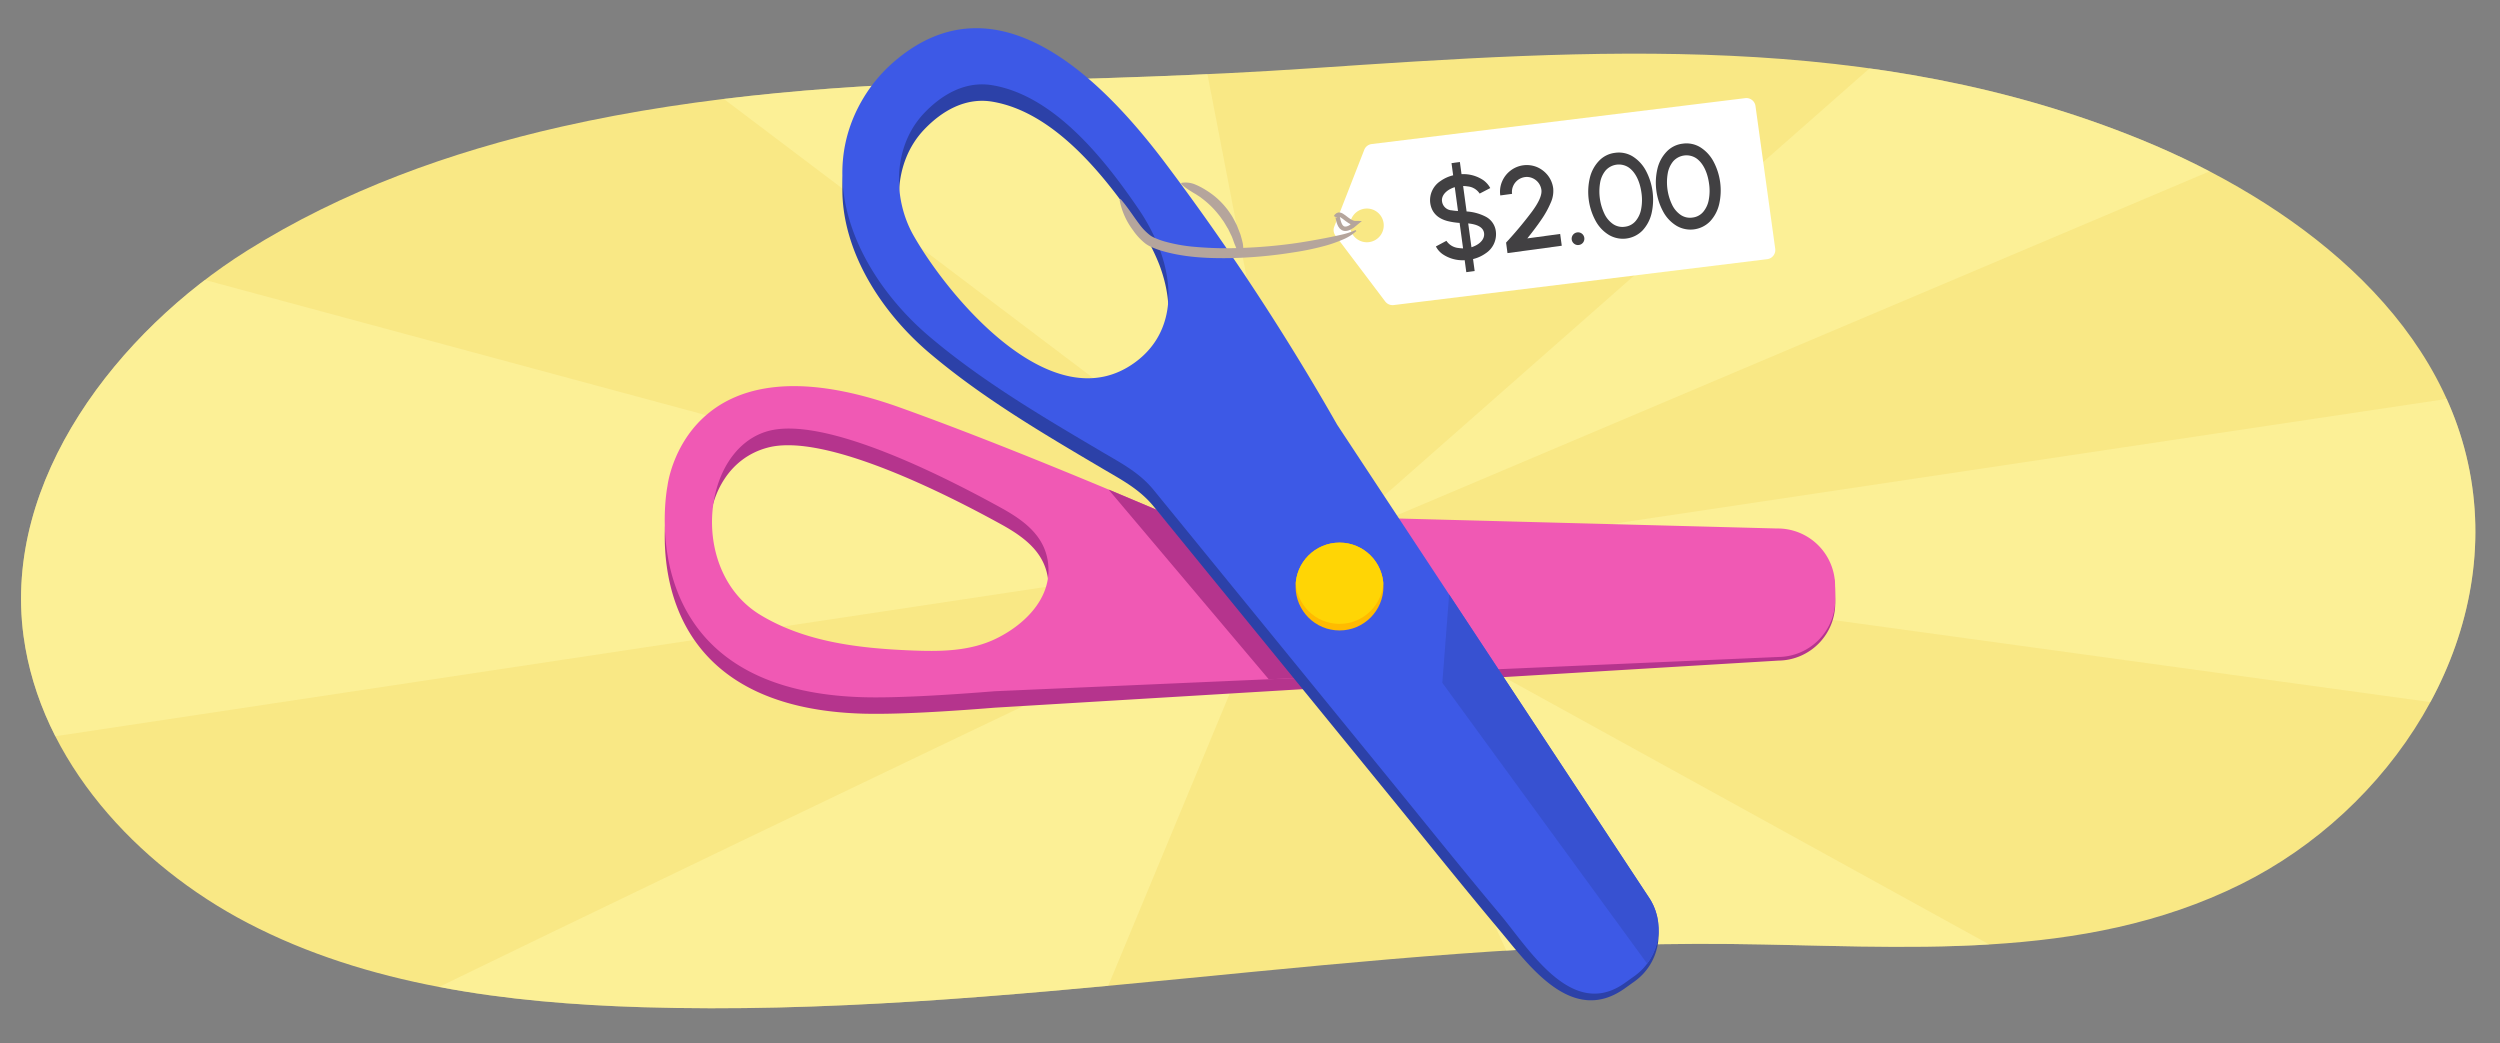
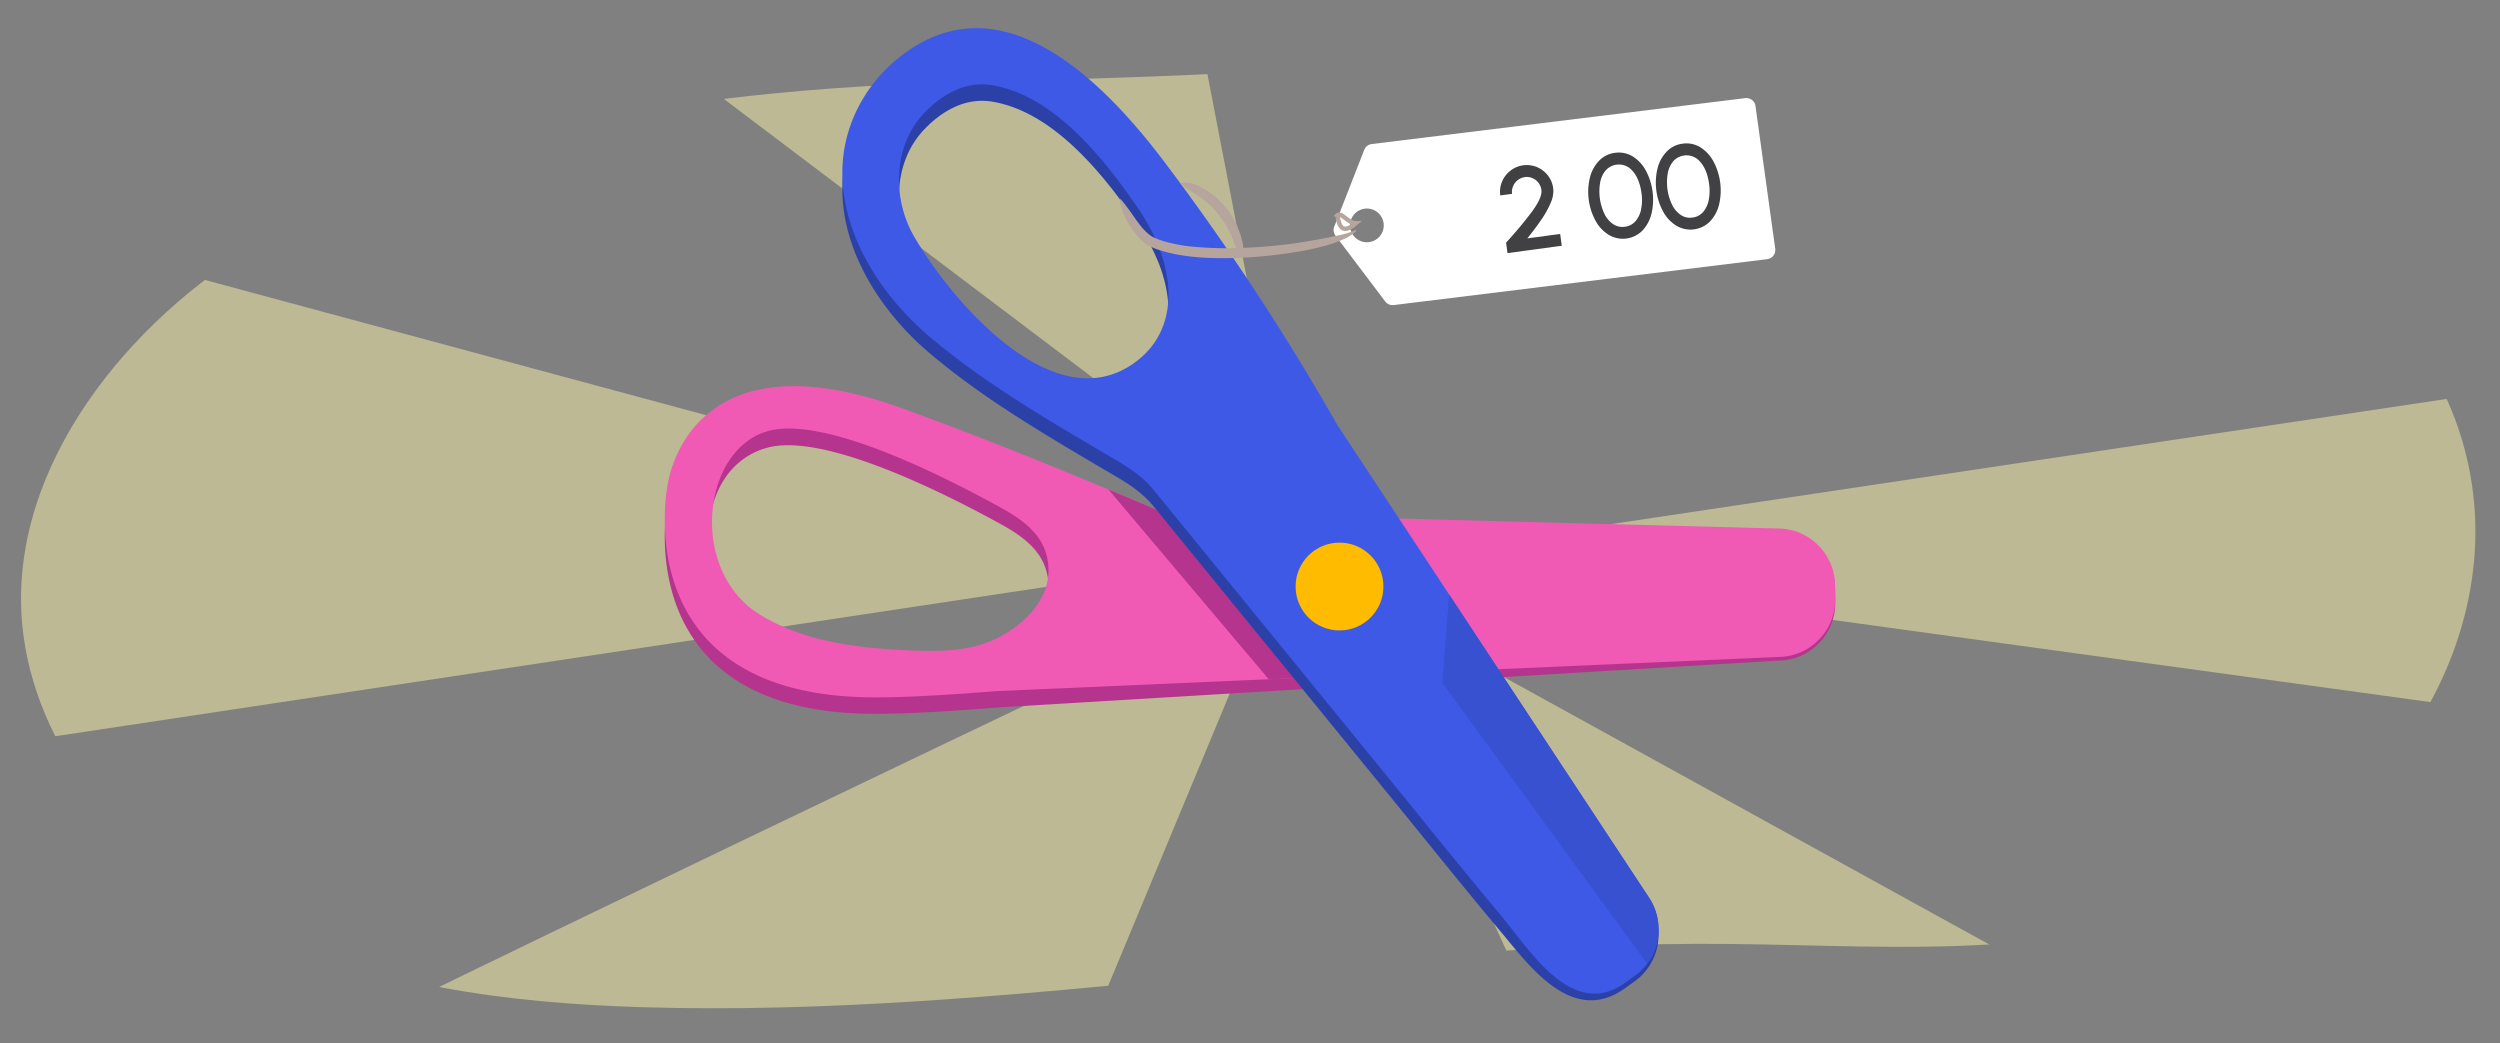
<svg xmlns="http://www.w3.org/2000/svg" id="b1acf5b7-6f20-494b-bf38-8f6d991eaf24" data-name="Layer 1" width="760" height="317.137" viewBox="0 0 760 317.137">
  <rect x="0" y="0" width="760" height="317.137" fill="#808080" stroke="none" />
  <defs>
    <clipPath id="f2ad3e72-c652-4621-8b06-9d76e8d4be5f">
      <path d="M170.614,38.524c-33.951,7.693-66.563,19.509-95.459,37.642-39.15,24.568-74.423,69.548-68,117.183,5.122,37.968,34.376,69.64,68.148,87.242,36.429,18.987,78.707,24.352,120.016,25.6,110.485,3.338,220.272-20.363,330.8-19.221,52.3.54,106.623,5.841,155.023-18.119,45.636-22.592,78.593-72.842,70.012-123.528-8.484-50.109-54.8-84.3-100.139-102.815-81.67-33.354-166.9-27.529-253.03-21.712-32.146,2.171-64.362,3.138-96.572,3.874C258.894,25.642,213.676,28.767,170.614,38.524Z" style="fill:#f9e885" />
    </clipPath>
    <clipPath id="a54339e1-ff0b-4f46-8583-e74713ee5b2c">
      <path d="M557.867,177.913A17.458,17.458,0,0,0,540.2,160.661l-186.779-4.923c-16.843-7.153-50.374-21.281-79.712-31.809-65.462-23.492-70.8,23.825-70.8,23.825s-12.447,61.907,59.018,64.188c9.72.31,24.839-.548,40.485-1.806L540.664,199.72a17.46,17.46,0,0,0,17.252-17.665Zm-326.7,9.036c-21.849-13.231-17.93-50.293,2.316-55.9,17.193-4.765,53.825,13.938,70.975,23.405,7.378,4.073,13.984,9.121,14.28,18.352.312,9.684-7.509,17.127-15.576,21.167-8.316,4.164-17.607,4.125-26.668,3.743C260.976,197.056,244.694,195.14,231.169,186.949Z" style="fill:#f059b4" />
    </clipPath>
    <clipPath id="a1aba654-0c08-4f49-9f02-1a9e148b3987">
      <path d="M500.955,272.354,406.486,129.1A745.993,745.993,0,0,0,353.7,48.856C334.9,24.1,303.134-8.1,271.9,18.66a45.426,45.426,0,0,0-8.575,9.786c-16.8,25.961-1.9,55.961,19.2,73.85,16.059,13.611,34.3,24.333,52.374,35,6.055,3.576,11.524,6.365,15.91,11.774q2.923,3.6,5.867,7.194l17.856,21.9,47.624,58.4c11.121,13.638,22.4,27.75,33.835,41.367,8.808,10.494,21.866,32.394,37.979,20.876l2.926-2.093A17.459,17.459,0,0,0,500.955,272.354ZM277.7,71.569c-6.3-11.088-6.4-27.084,3.281-37.226,5.452-5.709,12.594-9.8,20.713-8.429,18.722,3.152,33.913,22.281,44,37.014a59.974,59.974,0,0,1,6.735,12.53c4.757,12.536,4.106,26.248-7.3,34.647C320.144,128.507,288.422,90.42,277.7,71.569Z" style="fill:#3d59e6" />
    </clipPath>
    <clipPath id="eba3cdb8-705a-468c-9340-2a7fdd755c21">
      <circle cx="407.213" cy="178.307" r="13.351" style="fill:#fb0" />
    </clipPath>
  </defs>
-   <path d="M170.614,38.524c-33.951,7.693-66.563,19.509-95.459,37.642-39.15,24.568-74.423,69.548-68,117.183,5.122,37.968,34.376,69.64,68.148,87.242,36.429,18.987,78.707,24.352,120.016,25.6,110.485,3.338,220.272-20.363,330.8-19.221,52.3.54,106.623,5.841,155.023-18.119,45.636-22.592,78.593-72.842,70.012-123.528-8.484-50.109-54.8-84.3-100.139-102.815-81.67-33.354-166.9-27.529-253.03-21.712-32.146,2.171-64.362,3.138-96.572,3.874C258.894,25.642,213.676,28.767,170.614,38.524Z" style="fill:#f9e885" />
  <g style="clip-path:url(#f2ad3e72-c652-4621-8b06-9d76e8d4be5f)">
-     <polygon points="606.378 -12.704 404.178 165.305 709.701 36.007 606.378 -12.704" style="fill:#fff9ab;opacity:0.47" />
    <polygon points="355.225 -38.783 393.858 161.412 188.223 6.038 355.225 -38.783" style="fill:#fff9ab;opacity:0.47" />
    <polygon points="26.051 75.323 375.776 169.696 -16.084 228.777 26.051 75.323" style="fill:#fff9ab;opacity:0.47" />
    <path d="M387.364,178.307S63.973,332.009,68.187,333.063s246.07,21.067,246.07,21.067Z" style="fill:#fff9ab;opacity:0.47" />
    <polygon points="407.213 178.307 491.649 362.558 672.832 324.636 407.213 178.307" style="fill:#fff9ab;opacity:0.47" />
    <polygon points="769.744 117.385 420.567 169.696 804.505 222.457 769.744 117.385" style="fill:#fff9ab;opacity:0.47" />
  </g>
  <path d="M557.867,179.014c-.113-9.642-8.022-13.467-17.664-13.353l-186.779-4.923c-16.843-7.153-50.374-21.281-79.712-31.809-65.462-23.492-70.8,23.825-70.8,23.825s-12.447,61.907,59.018,64.188c9.72.31,24.839-.548,40.485-1.806l238.248-14.315a17.46,17.46,0,0,0,17.252-17.665Zm-326.7,12.935c-21.849-13.231-20.678-49.918,2.316-55.9,17.265-4.5,53.825,13.938,70.975,23.405,7.378,4.073,13.984,9.121,14.28,18.352.312,9.684-7.509,17.127-15.576,21.167-8.316,4.164-17.607,4.125-26.668,3.743C260.976,202.056,244.694,200.14,231.169,191.949Z" style="fill:#b5348d" />
  <path d="M557.867,177.913A17.458,17.458,0,0,0,540.2,160.661l-186.779-4.923c-16.843-7.153-50.374-21.281-79.712-31.809-65.462-23.492-70.8,23.825-70.8,23.825s-12.447,61.907,59.018,64.188c9.72.31,24.839-.548,40.485-1.806L540.664,199.72a17.46,17.46,0,0,0,17.252-17.665Zm-326.7,9.036c-21.849-13.231-17.93-50.293,2.316-55.9,17.193-4.765,53.825,13.938,70.975,23.405,7.378,4.073,13.984,9.121,14.28,18.352.312,9.684-7.509,17.127-15.576,21.167-8.316,4.164-17.607,4.125-26.668,3.743C260.976,197.056,244.694,195.14,231.169,186.949Z" style="fill:#f059b4" />
  <g style="clip-path:url(#a54339e1-ff0b-4f46-8583-e74713ee5b2c)">
    <line x1="334.429" y1="140.206" x2="397.125" y2="214.452" style="fill:none;stroke:#b5348d;stroke-miterlimit:10;stroke-width:7.198px" />
  </g>
  <path d="M500.955,274,406.486,134.1A745.993,745.993,0,0,0,353.7,53.856C334.9,29.1,303.134-3.1,271.9,23.66a45.426,45.426,0,0,0-8.575,9.786c-16.8,25.961-1.9,55.961,19.2,73.85,16.059,13.611,34.3,24.333,52.374,35,6.055,3.576,11.524,6.365,15.91,11.774q2.923,3.6,5.867,7.194l17.856,21.9,47.624,58.4c11.121,13.638,22.4,27.75,33.835,41.367,8.808,10.494,21.866,29.037,37.979,17.518l2.926-2.092A17.459,17.459,0,0,0,500.955,274ZM277.7,76.569c-6.3-11.088-6.4-27.084,3.281-37.226,5.452-5.709,12.594-9.8,20.713-8.429,18.722,3.152,33.913,22.281,44,37.014a59.974,59.974,0,0,1,6.735,12.53c4.757,12.536,4.106,26.248-7.3,34.647C320.144,133.507,288.422,95.42,277.7,76.569Z" style="fill:#2c41a8" />
  <path d="M500.955,272.354,406.486,129.1A745.993,745.993,0,0,0,353.7,48.856C334.9,24.1,303.134-8.1,271.9,18.66a45.426,45.426,0,0,0-8.575,9.786c-16.8,25.961-1.9,55.961,19.2,73.85,16.059,13.611,34.3,24.333,52.374,35,6.055,3.576,11.524,6.365,15.91,11.774q2.923,3.6,5.867,7.194l17.856,21.9,47.624,58.4c11.121,13.638,22.4,27.75,33.835,41.367,8.808,10.494,21.866,32.394,37.979,20.876l2.926-2.093A17.459,17.459,0,0,0,500.955,272.354ZM277.7,71.569c-6.3-11.088-6.4-27.084,3.281-37.226,5.452-5.709,12.594-9.8,20.713-8.429,18.722,3.152,33.913,22.281,44,37.014a59.974,59.974,0,0,1,6.735,12.53c4.757,12.536,4.106,26.248-7.3,34.647C320.144,128.507,288.422,90.42,277.7,71.569Z" style="fill:#3d59e6" />
  <g style="clip-path:url(#a1aba654-0c08-4f49-9f02-1a9e148b3987)">
    <polygon points="440.54 180.738 438.464 207.572 505.326 299.239 518.471 277.07 440.54 180.738" style="fill:#3751d1" />
  </g>
  <circle cx="407.213" cy="178.307" r="13.351" style="fill:#fb0" />
  <g style="clip-path:url(#eba3cdb8-705a-468c-9340-2a7fdd755c21)">
-     <circle cx="407.213" cy="176.307" r="13.351" style="fill:#ffd505" />
-   </g>
+     </g>
  <path d="M537.275,78.78,423.714,92.735a2.8,2.8,0,0,1-2.608-1.085L405.978,71.622a2.8,2.8,0,0,1-.373-2.7l9.126-23.374a2.794,2.794,0,0,1,2.226-1.752L530.521,29.84a2.794,2.794,0,0,1,3.146,2.386l6,43.4A2.8,2.8,0,0,1,537.275,78.78ZM416.224,73.6a5.125,5.125,0,1,0-5.769-4.388A5.125,5.125,0,0,0,416.224,73.6Z" style="fill:#fff" />
  <path d="M412.337,70.241a14.231,14.231,0,0,1-4.371,2.687,38.945,38.945,0,0,1-4.786,1.693,81.163,81.163,0,0,1-9.863,2.085,138.064,138.064,0,0,1-20.05,1.773c-6.721.059-13.527-.281-20.2-2.258-.832-.259-1.66-.545-2.476-.89-.415-.166-.8-.352-1.226-.559a8.727,8.727,0,0,1-1.254-.8,18.442,18.442,0,0,1-3.656-3.953,22.038,22.038,0,0,1-4.118-9.324l.343-.153c2.258,2.579,3.947,5.36,5.892,7.888a15.875,15.875,0,0,0,3.223,3.216,5.887,5.887,0,0,0,.868.5c.328.148.693.316,1.051.455.718.3,1.464.547,2.222.776a48.983,48.983,0,0,0,9.5,1.684c3.246.277,6.522.422,9.805.4a156.794,156.794,0,0,0,19.684-1.4c3.263-.445,6.5-1.027,9.727-1.633,1.61-.316,3.218-.634,4.81-1.008a23.493,23.493,0,0,0,4.647-1.482Z" style="fill:#b5a59c" />
  <path d="M412.212,67.861c-2.751.009-4.762-4.281-6.112-1.884C407.215,63.615,405.905,73.315,412.212,67.861Z" style="fill:none;stroke:#b5a59c;stroke-miterlimit:10;stroke-width:1.34px" />
-   <path d="M441.259,49.594l2.546-.346.5,3.7a10.841,10.841,0,0,1,6.621,1.822,7.169,7.169,0,0,1,2.115,2.4l-3.225,1.679a4.881,4.881,0,0,0-3.673-2.185,8.112,8.112,0,0,0-1.349-.11l1.049,7.729a14.622,14.622,0,0,1,5.666,1.514,5.789,5.789,0,0,1,3.229,4.548l.005.035a6.924,6.924,0,0,1-3.1,6.631,11.072,11.072,0,0,1-3.835,1.744l.493,3.64-2.546.345-.493-3.64a10.814,10.814,0,0,1-6.677-1.815,6.433,6.433,0,0,1-2.073-2.367l3.2-1.712a4.936,4.936,0,0,0,3.675,2.185,12.358,12.358,0,0,0,1.386.123l-1.05-7.747a20.7,20.7,0,0,1-3.751-.587c-2.825-.767-4.775-2.475-5.186-5.506a6.947,6.947,0,0,1,3.117-6.633,11.073,11.073,0,0,1,3.856-1.746Zm.99,7.3a8.416,8.416,0,0,0-1.436.6c-1.633.879-2.633,2.257-2.439,3.691a3.121,3.121,0,0,0,2.967,2.757,15.2,15.2,0,0,0,1.891.2Zm5.071,18.269a8.323,8.323,0,0,0,1.435-.6c1.635-.88,2.6-2.217,2.4-3.7-.226-1.668-1.838-2.636-4.819-2.944Z" style="fill:#414042" />
  <path d="M457.849,73.751a118.866,118.866,0,0,0,7.778-9.292c2.178-2.926,3.169-5.178,2.958-6.738a4.546,4.546,0,0,0-2.731-3.575,4.227,4.227,0,0,0-2.306-.307,4.576,4.576,0,0,0-3.57,2.767,4.319,4.319,0,0,0-.305,2.324l-3.587.486a7.854,7.854,0,0,1,.541-4.218,8.187,8.187,0,0,1,2.562-3.325,8.112,8.112,0,0,1,8.035-1.09,8.425,8.425,0,0,1,3.322,2.544,8.047,8.047,0,0,1,1.626,3.907,8.562,8.562,0,0,1-.769,4.432,28.494,28.494,0,0,1-2.8,5.056c-1.172,1.729-2.611,3.642-4.3,5.751l9.988-1.355.486,3.586-16.5,2.239Z" style="fill:#414042" />
-   <path d="M478.55,74.1a1.927,1.927,0,0,1,.9-3.446,1.883,1.883,0,0,1,1.439.371,1.945,1.945,0,0,1,.367,2.708,1.885,1.885,0,0,1-1.287.74A1.842,1.842,0,0,1,478.55,74.1Z" style="fill:#414042" />
  <path d="M489.166,71.456A11.219,11.219,0,0,1,485.1,67.2a18.477,18.477,0,0,1-1.784-13.144,11.262,11.262,0,0,1,2.787-5.163,7.994,7.994,0,0,1,4.839-2.428,8.083,8.083,0,0,1,5.31,1.033,11.465,11.465,0,0,1,4.029,4.256A18.764,18.764,0,0,1,502.066,64.9a11.464,11.464,0,0,1-2.75,5.176,8.348,8.348,0,0,1-10.15,1.377Zm8.093-4.294a7.843,7.843,0,0,0,1.669-3.714,14.694,14.694,0,0,0,.077-4.814c-.484-3.569-1.891-6.409-4-7.8a5.4,5.4,0,0,0-6.9.991,7.907,7.907,0,0,0-1.669,3.714,15.829,15.829,0,0,0,1.3,9.431,7.887,7.887,0,0,0,2.616,3.133,5.042,5.042,0,0,0,3.637.821A4.987,4.987,0,0,0,497.259,67.162Z" style="fill:#414042" />
  <path d="M509.716,68.668a11.222,11.222,0,0,1-4.065-4.252,18.5,18.5,0,0,1-1.783-13.144,11.271,11.271,0,0,1,2.787-5.163,7.988,7.988,0,0,1,4.839-2.428,8.076,8.076,0,0,1,5.31,1.033,11.457,11.457,0,0,1,4.029,4.256,18.75,18.75,0,0,1,1.783,13.145,11.455,11.455,0,0,1-2.75,5.176,8.349,8.349,0,0,1-10.15,1.377Zm8.093-4.294a7.846,7.846,0,0,0,1.669-3.715,14.693,14.693,0,0,0,.077-4.814c-.485-3.568-1.891-6.408-4-7.8a5.4,5.4,0,0,0-6.9.991,7.9,7.9,0,0,0-1.669,3.714,15.824,15.824,0,0,0,1.3,9.43,7.891,7.891,0,0,0,2.616,3.134,5.042,5.042,0,0,0,3.637.821A4.991,4.991,0,0,0,517.809,64.374Z" style="fill:#414042" />
  <path d="M359.154,55.59a7.69,7.69,0,0,1,4.054.439,22.1,22.1,0,0,1,3.556,1.864,23.587,23.587,0,0,1,6.021,5.347,18,18,0,0,1,1.186,1.638,13.5,13.5,0,0,1,1.057,1.721c.32.592.627,1.19.931,1.787l.738,1.867.363.933c.111.313.185.639.279.957.181.64.354,1.281.483,1.932a9.161,9.161,0,0,1,.114,2,9.589,9.589,0,0,1-.254,2.02l-.37.058a14.7,14.7,0,0,1-1.771-3.45c-.528-1.119-.778-2.328-1.372-3.4l-.783-1.641c-.317-.515-.63-1.031-.93-1.553a12.741,12.741,0,0,0-1-1.5,15.308,15.308,0,0,0-1.074-1.441,27.267,27.267,0,0,0-5.171-4.99c-.47-.383-1-.678-1.5-1.024-.509-.327-1.048-.6-1.557-.941a20.4,20.4,0,0,1-3.089-2.259Z" style="fill:#b5a59c" />
</svg>